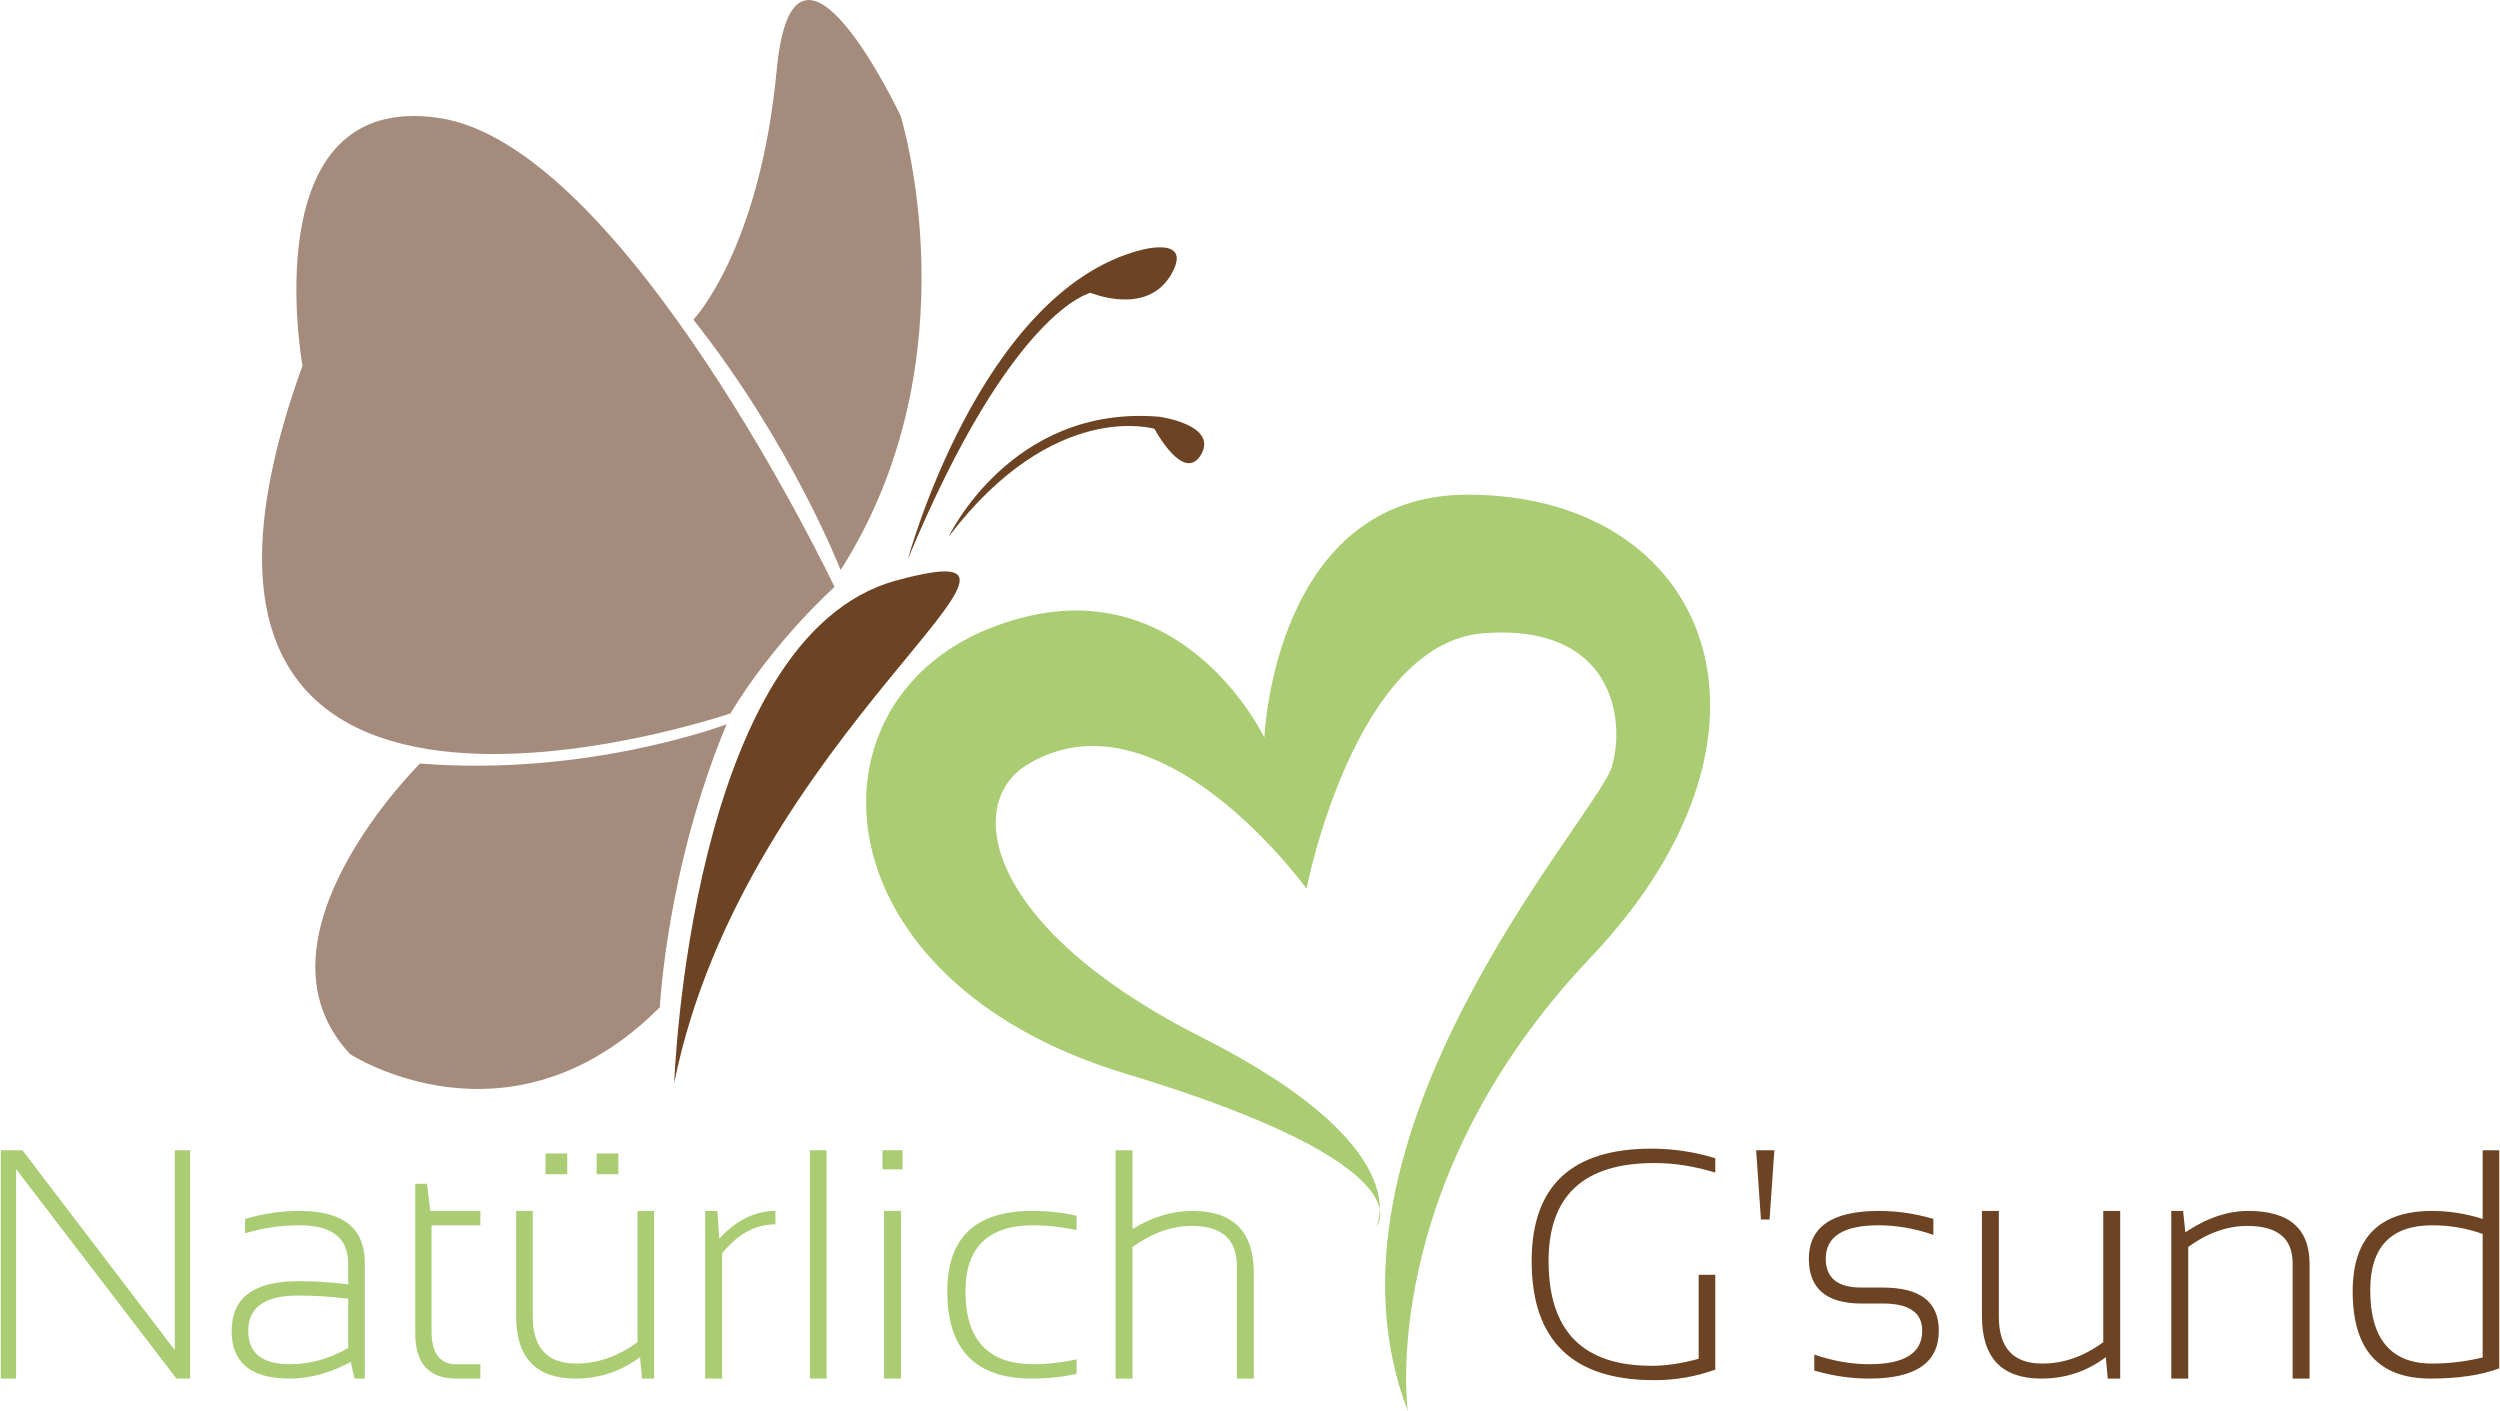
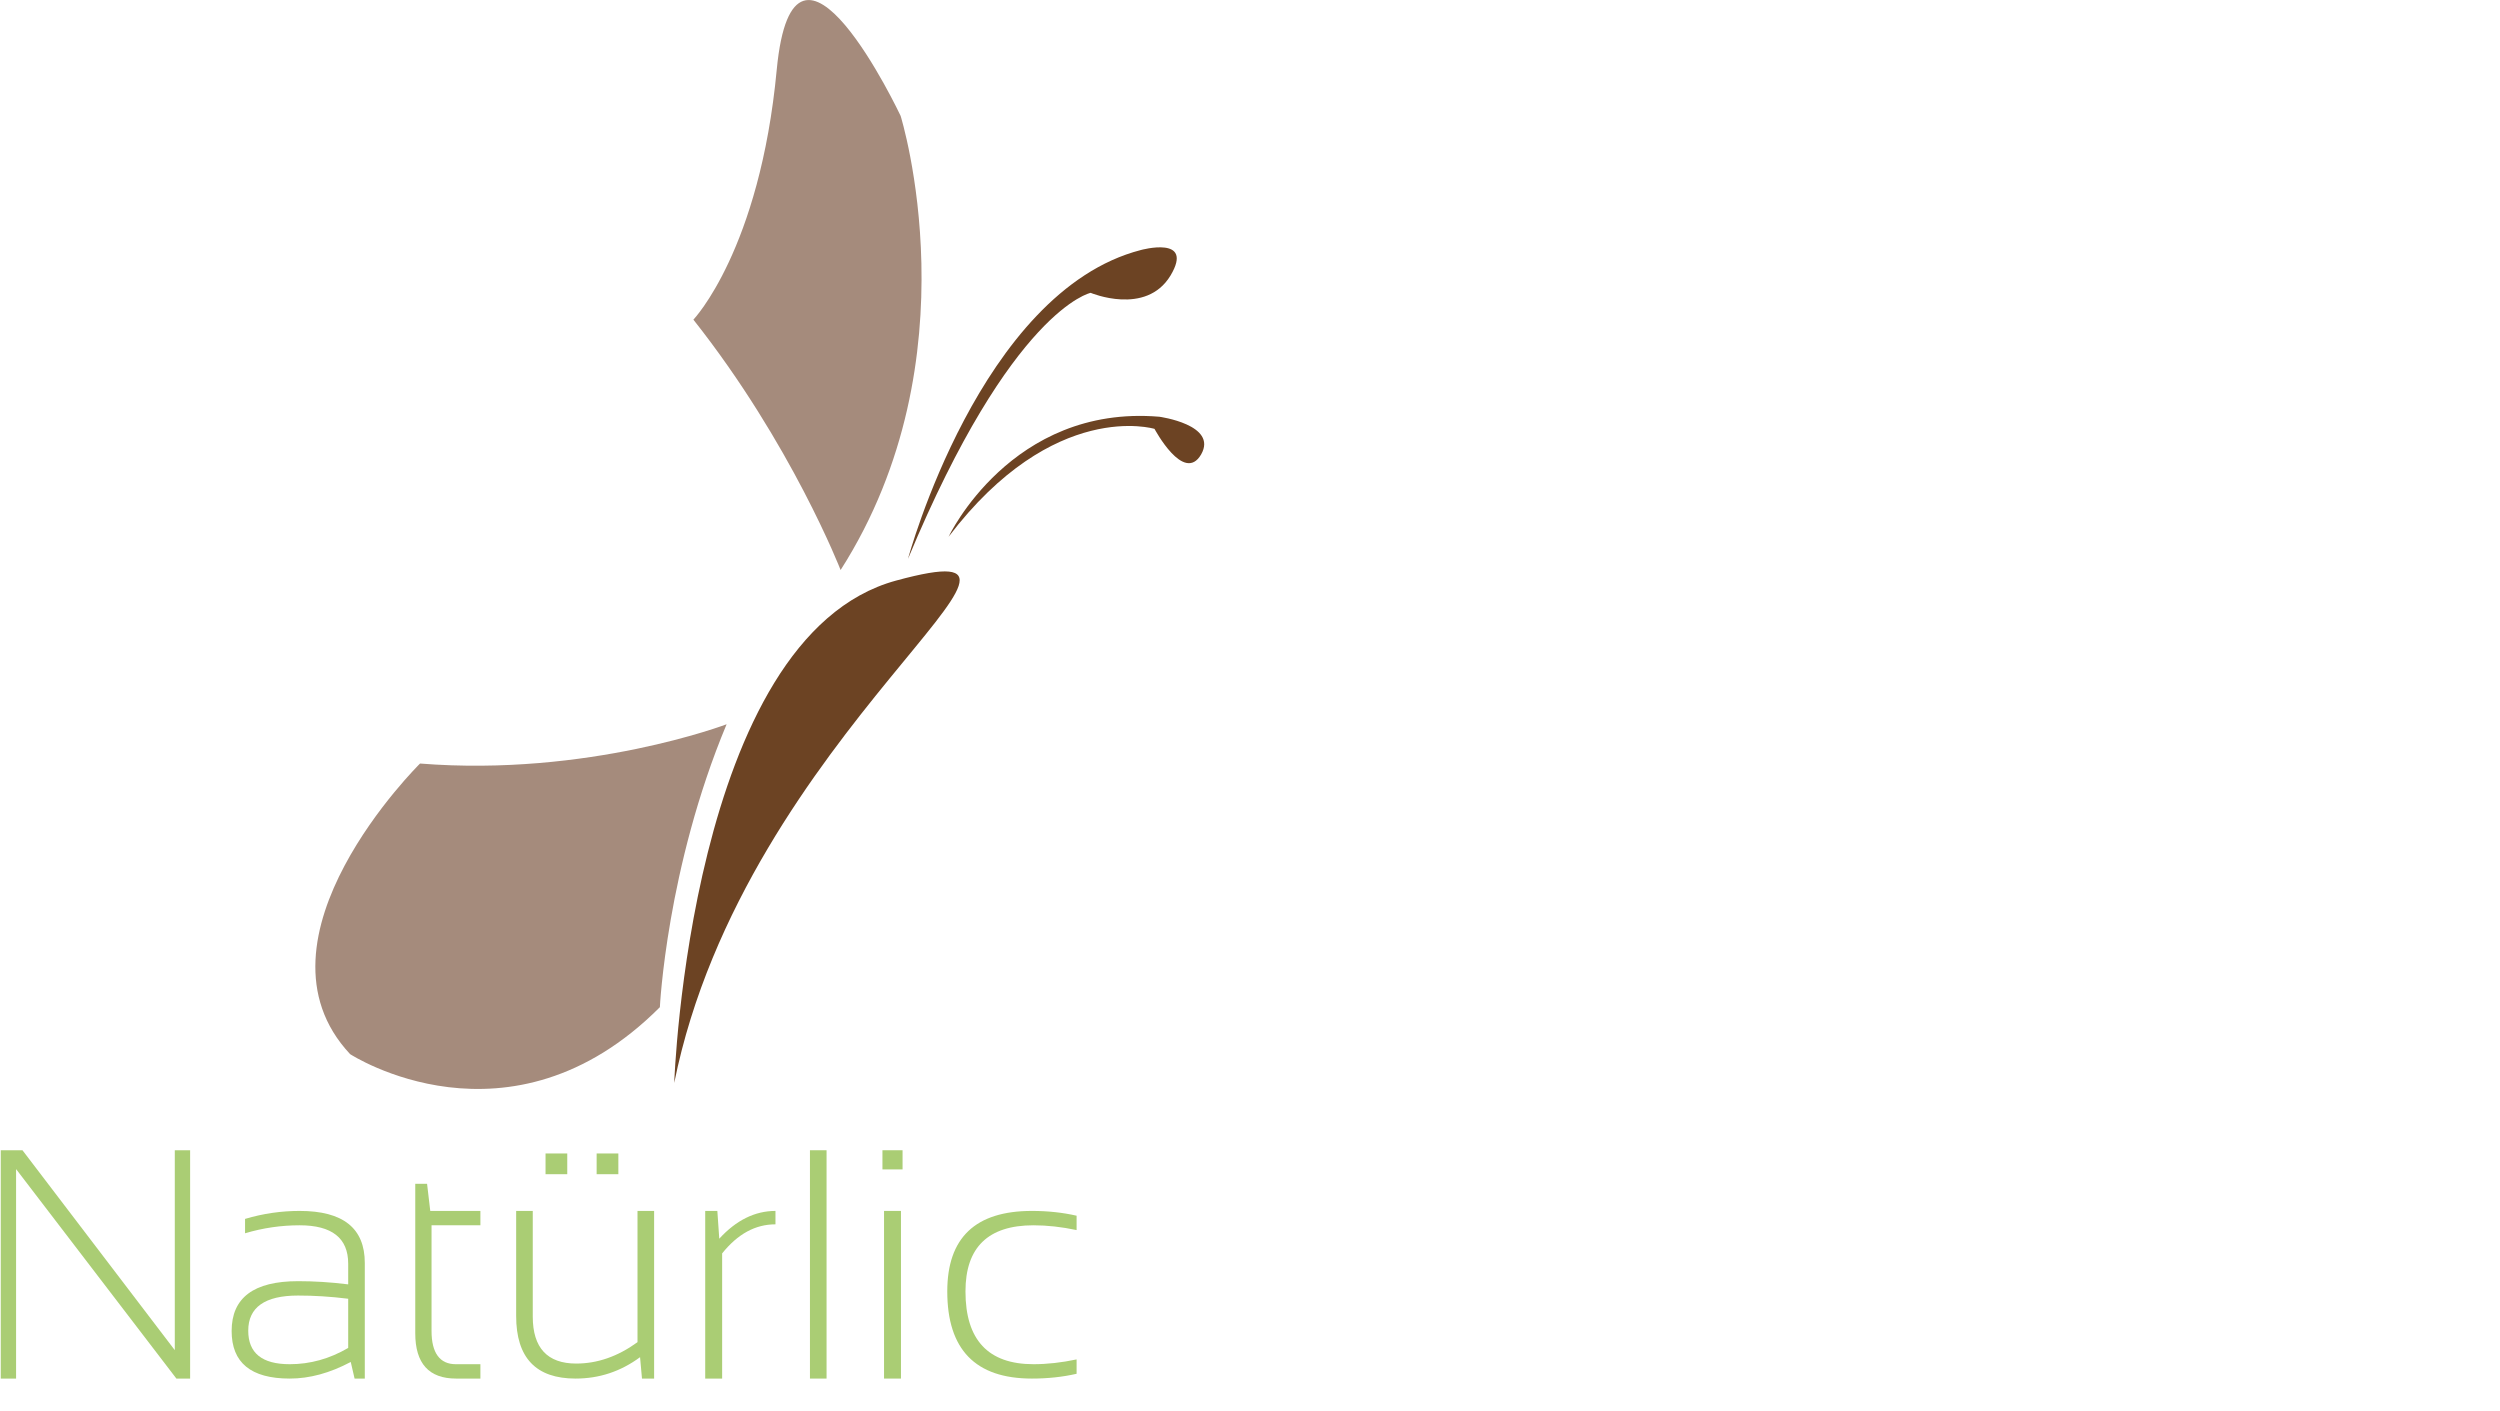
<svg xmlns="http://www.w3.org/2000/svg" xml:space="preserve" width="5.596cm" height="3.158cm" version="1.1" style="shape-rendering:geometricPrecision; text-rendering:geometricPrecision; image-rendering:optimizeQuality; fill-rule:evenodd; clip-rule:evenodd" viewBox="0 0 7824 4418">
  <defs>
    <style type="text/css">
   
    .fil1 {fill:#A58B7C;fill-rule:nonzero}
    .fil0 {fill:#6C4323;fill-rule:nonzero}
    .fil2 {fill:#AACD74;fill-rule:nonzero}
   
  </style>
  </defs>
  <g id="Ebene_x0020_1">
    <path class="fil0" d="M2109 3391c0,0 48,-1397 695,-1573 647,-176 -473,473 -695,1573z" />
-     <path class="fil1" d="M2285 2234c0,0 -1978,676 -1340,-1089 0,0 -157,-860 425,-776 582,83 1241,1469 1241,1469 0,0 -187,166 -326,396z" />
    <path class="fil1" d="M2273 2268c0,0 -434,165 -960,123 0,0 -557,549 -219,910 0,0 499,325 970,-147 0,0 21,-436 209,-886z" />
    <path class="fil1" d="M2169 1001c0,0 208,-218 261,-783 54,-564 388,145 388,145 0,0 236,758 -188,1422 0,0 -154,-396 -461,-784z" />
    <path class="fil0" d="M2841 1750c0,0 226,-837 729,-967 0,0 169,-47 93,80 -77,127 -250,54 -250,54 0,0 -246,50 -572,833z" />
    <path class="fil0" d="M2968 1681c0,0 196,-415 660,-376 0,0 184,25 131,118 -54,93 -146,-80 -146,-80 0,0 -315,-96 -645,338z" />
-     <path class="fil2" d="M4089 2783c0,0 149,-767 553,-800 404,-32 448,266 403,418 -44,153 -969,1159 -639,2017 0,0 -99,-712 573,-1420 672,-708 374,-1447 -384,-1449 -609,-1 -638,761 -638,761 0,0 -275,-580 -866,-340 -590,240 -531,1102 431,1392 962,291 785,480 785,480 0,0 138,-248 -545,-593 -683,-345 -748,-736 -545,-856 413,-247 872,390 872,390z" />
    <polygon class="fil2" points="0,4317 0,3602 68,3602 545,4228 545,3602 593,3602 593,4317 550,4317 48,3661 48,4317 " />
    <path class="fil2" d="M931 4057c-104,0 -156,37 -156,110 0,70 43,105 130,105 64,0 125,-17 183,-51l0 -154c-56,-7 -108,-10 -157,-10zm-208 111c0,-104 69,-156 208,-156 49,0 101,3 157,10l0 -65c0,-80 -51,-120 -152,-120 -57,0 -114,8 -171,25l0 -45c57,-17 114,-25 171,-25 136,0 204,54 204,163l0 362 -32 0 -12 -52c-66,35 -129,52 -191,52 -122,0 -182,-50 -182,-149z" />
    <path class="fil2" d="M1298 3707l37 0 10 85 157 0 0 45 -153 0 0 331c0,69 26,104 76,104l77 0 0 45 -76 0c-85,0 -128,-47 -128,-142l0 -468z" />
    <path class="fil2" d="M1934 3677l-68 0 0 -65 68 0 0 65zm-160 0l-68 0 0 -65 68 0 0 65zm272 115l0 525 -38 0 -6 -67c-61,45 -128,67 -202,67 -124,0 -186,-65 -186,-196l0 -329 52 0 0 331c0,98 46,147 136,147 66,0 130,-22 192,-67l0 -411 52 0z" />
    <path class="fil2" d="M2206 4317l0 -525 38 0 6 87c53,-58 112,-87 176,-87l0 42c-63,0 -118,30 -167,91l0 392 -53 0z" />
    <polygon class="fil2" points="2586,4317 2534,4317 2534,3602 2586,3602 " />
    <path class="fil2" d="M2819 4317l-53 0 0 -525 53 0 0 525zm5 -655l-63 0 0 -60 63 0 0 60z" />
    <path class="fil2" d="M3369 4302c-44,10 -90,15 -140,15 -177,0 -265,-91 -265,-273 0,-168 88,-252 265,-252 50,0 96,5 140,15l0 45c-47,-10 -92,-15 -135,-15 -142,0 -213,69 -213,207 0,152 71,228 213,228 43,0 88,-5 135,-15l0 45z" />
-     <path class="fil2" d="M3491 4317l0 -715 53 0 0 247c61,-38 124,-57 188,-57 128,0 192,65 192,195l0 330 -53 0 0 -351c0,-85 -47,-127 -141,-127 -63,0 -125,22 -186,66l0 412 -53 0z" />
-     <path class="fil0" d="M5369 4289c-61,22 -125,33 -191,33 -256,0 -384,-124 -384,-373 0,-235 125,-352 375,-352 68,0 135,10 200,30l0 45c-65,-20 -128,-30 -190,-30 -222,0 -332,102 -332,307 0,219 107,328 323,328 44,0 93,-7 147,-22l0 -263 52 0 0 297zm185 -687l-15 217 -27 0 -15 -217 57 0zm125 690l0 -50c59,20 116,30 172,30 111,0 166,-35 166,-105 0,-57 -41,-85 -123,-85l-67 0c-110,0 -165,-47 -165,-140 0,-100 73,-150 219,-150 56,0 113,8 171,25l0 50c-58,-20 -115,-30 -171,-30 -111,0 -166,35 -166,105 0,60 37,90 112,90l67 0c117,0 175,45 175,135 0,100 -72,150 -218,150 -56,0 -113,-8 -172,-25zm958 -500l0 525 -39 0 -6 -67c-60,45 -127,67 -202,67 -124,0 -186,-65 -186,-196l0 -329 53 0 0 331c0,98 45,147 136,147 66,0 130,-22 191,-67l0 -411 53 0zm160 525l0 -525 37 0 7 67c67,-45 133,-67 197,-67 128,0 192,55 192,166l0 359 -53 0 0 -361c0,-78 -47,-117 -142,-117 -63,0 -125,22 -185,66l0 412 -53 0zm975 -453c-51,-18 -103,-27 -158,-27 -129,0 -194,68 -194,203 0,153 65,230 194,230 55,0 107,-7 158,-19l0 -387zm52 421c-56,21 -128,32 -215,32 -163,0 -244,-91 -244,-273 0,-168 83,-252 249,-252 52,0 104,8 158,25l0 -215 52 0 0 683z" />
  </g>
</svg>